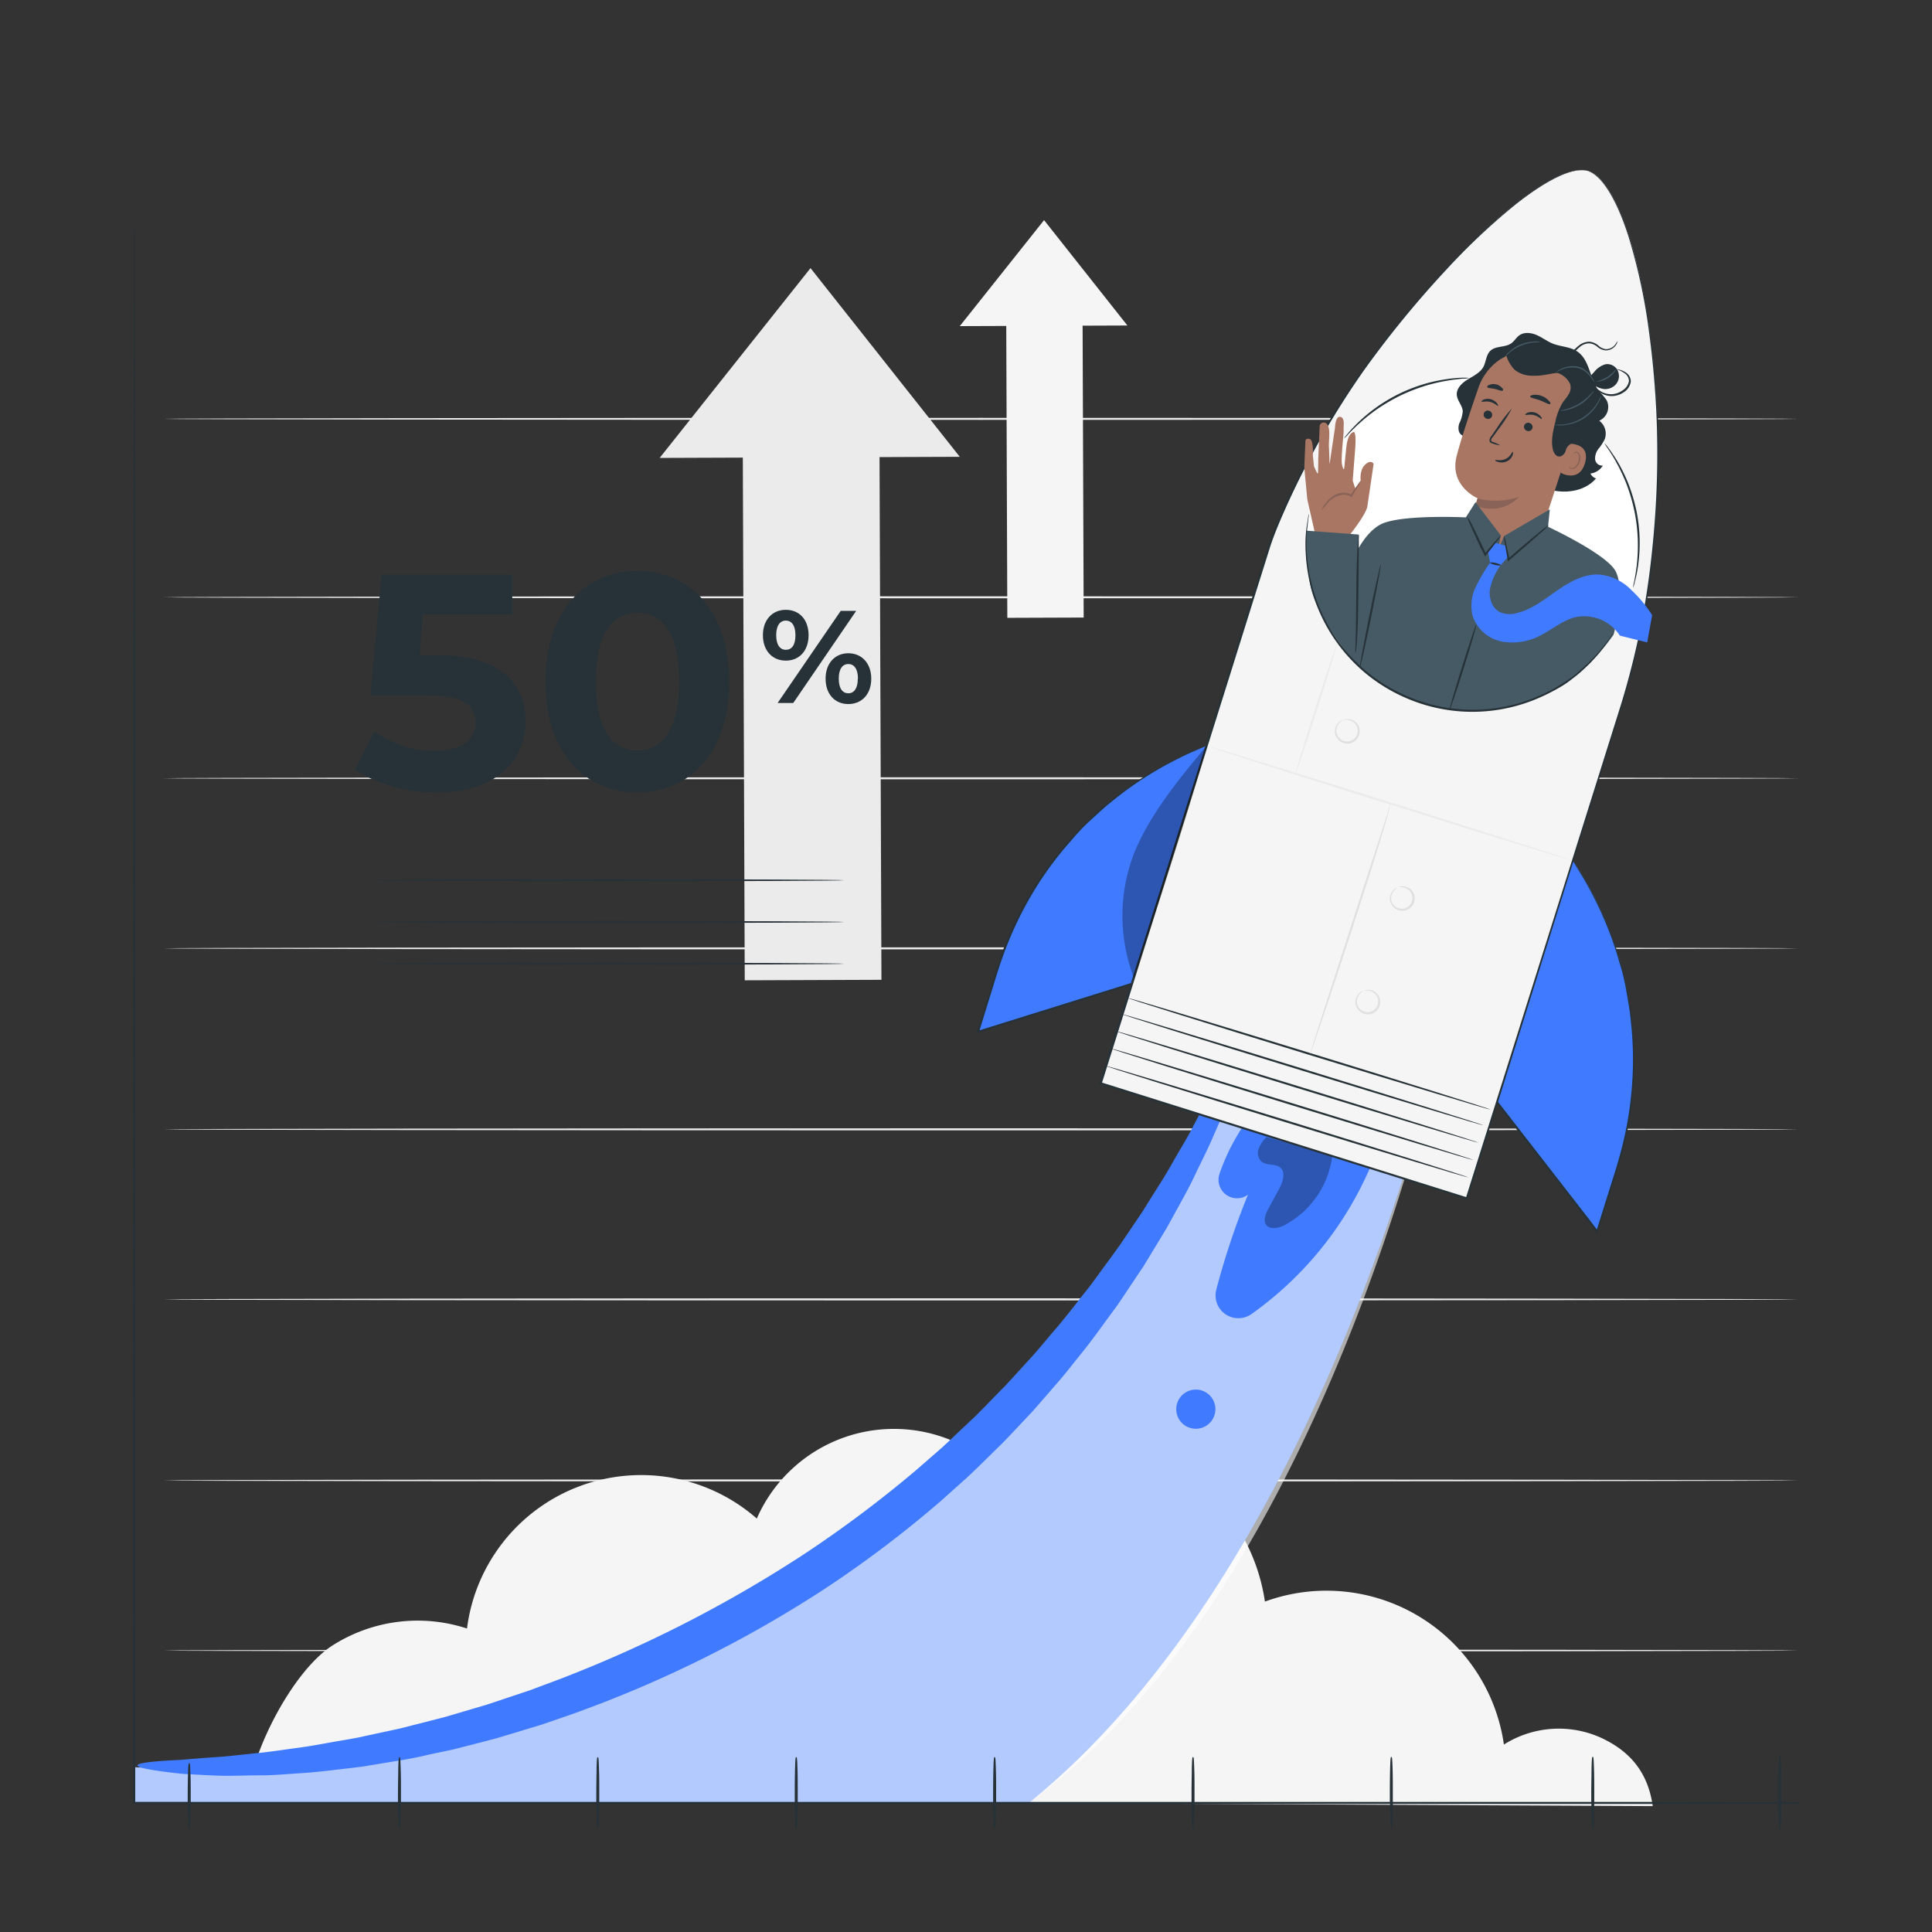
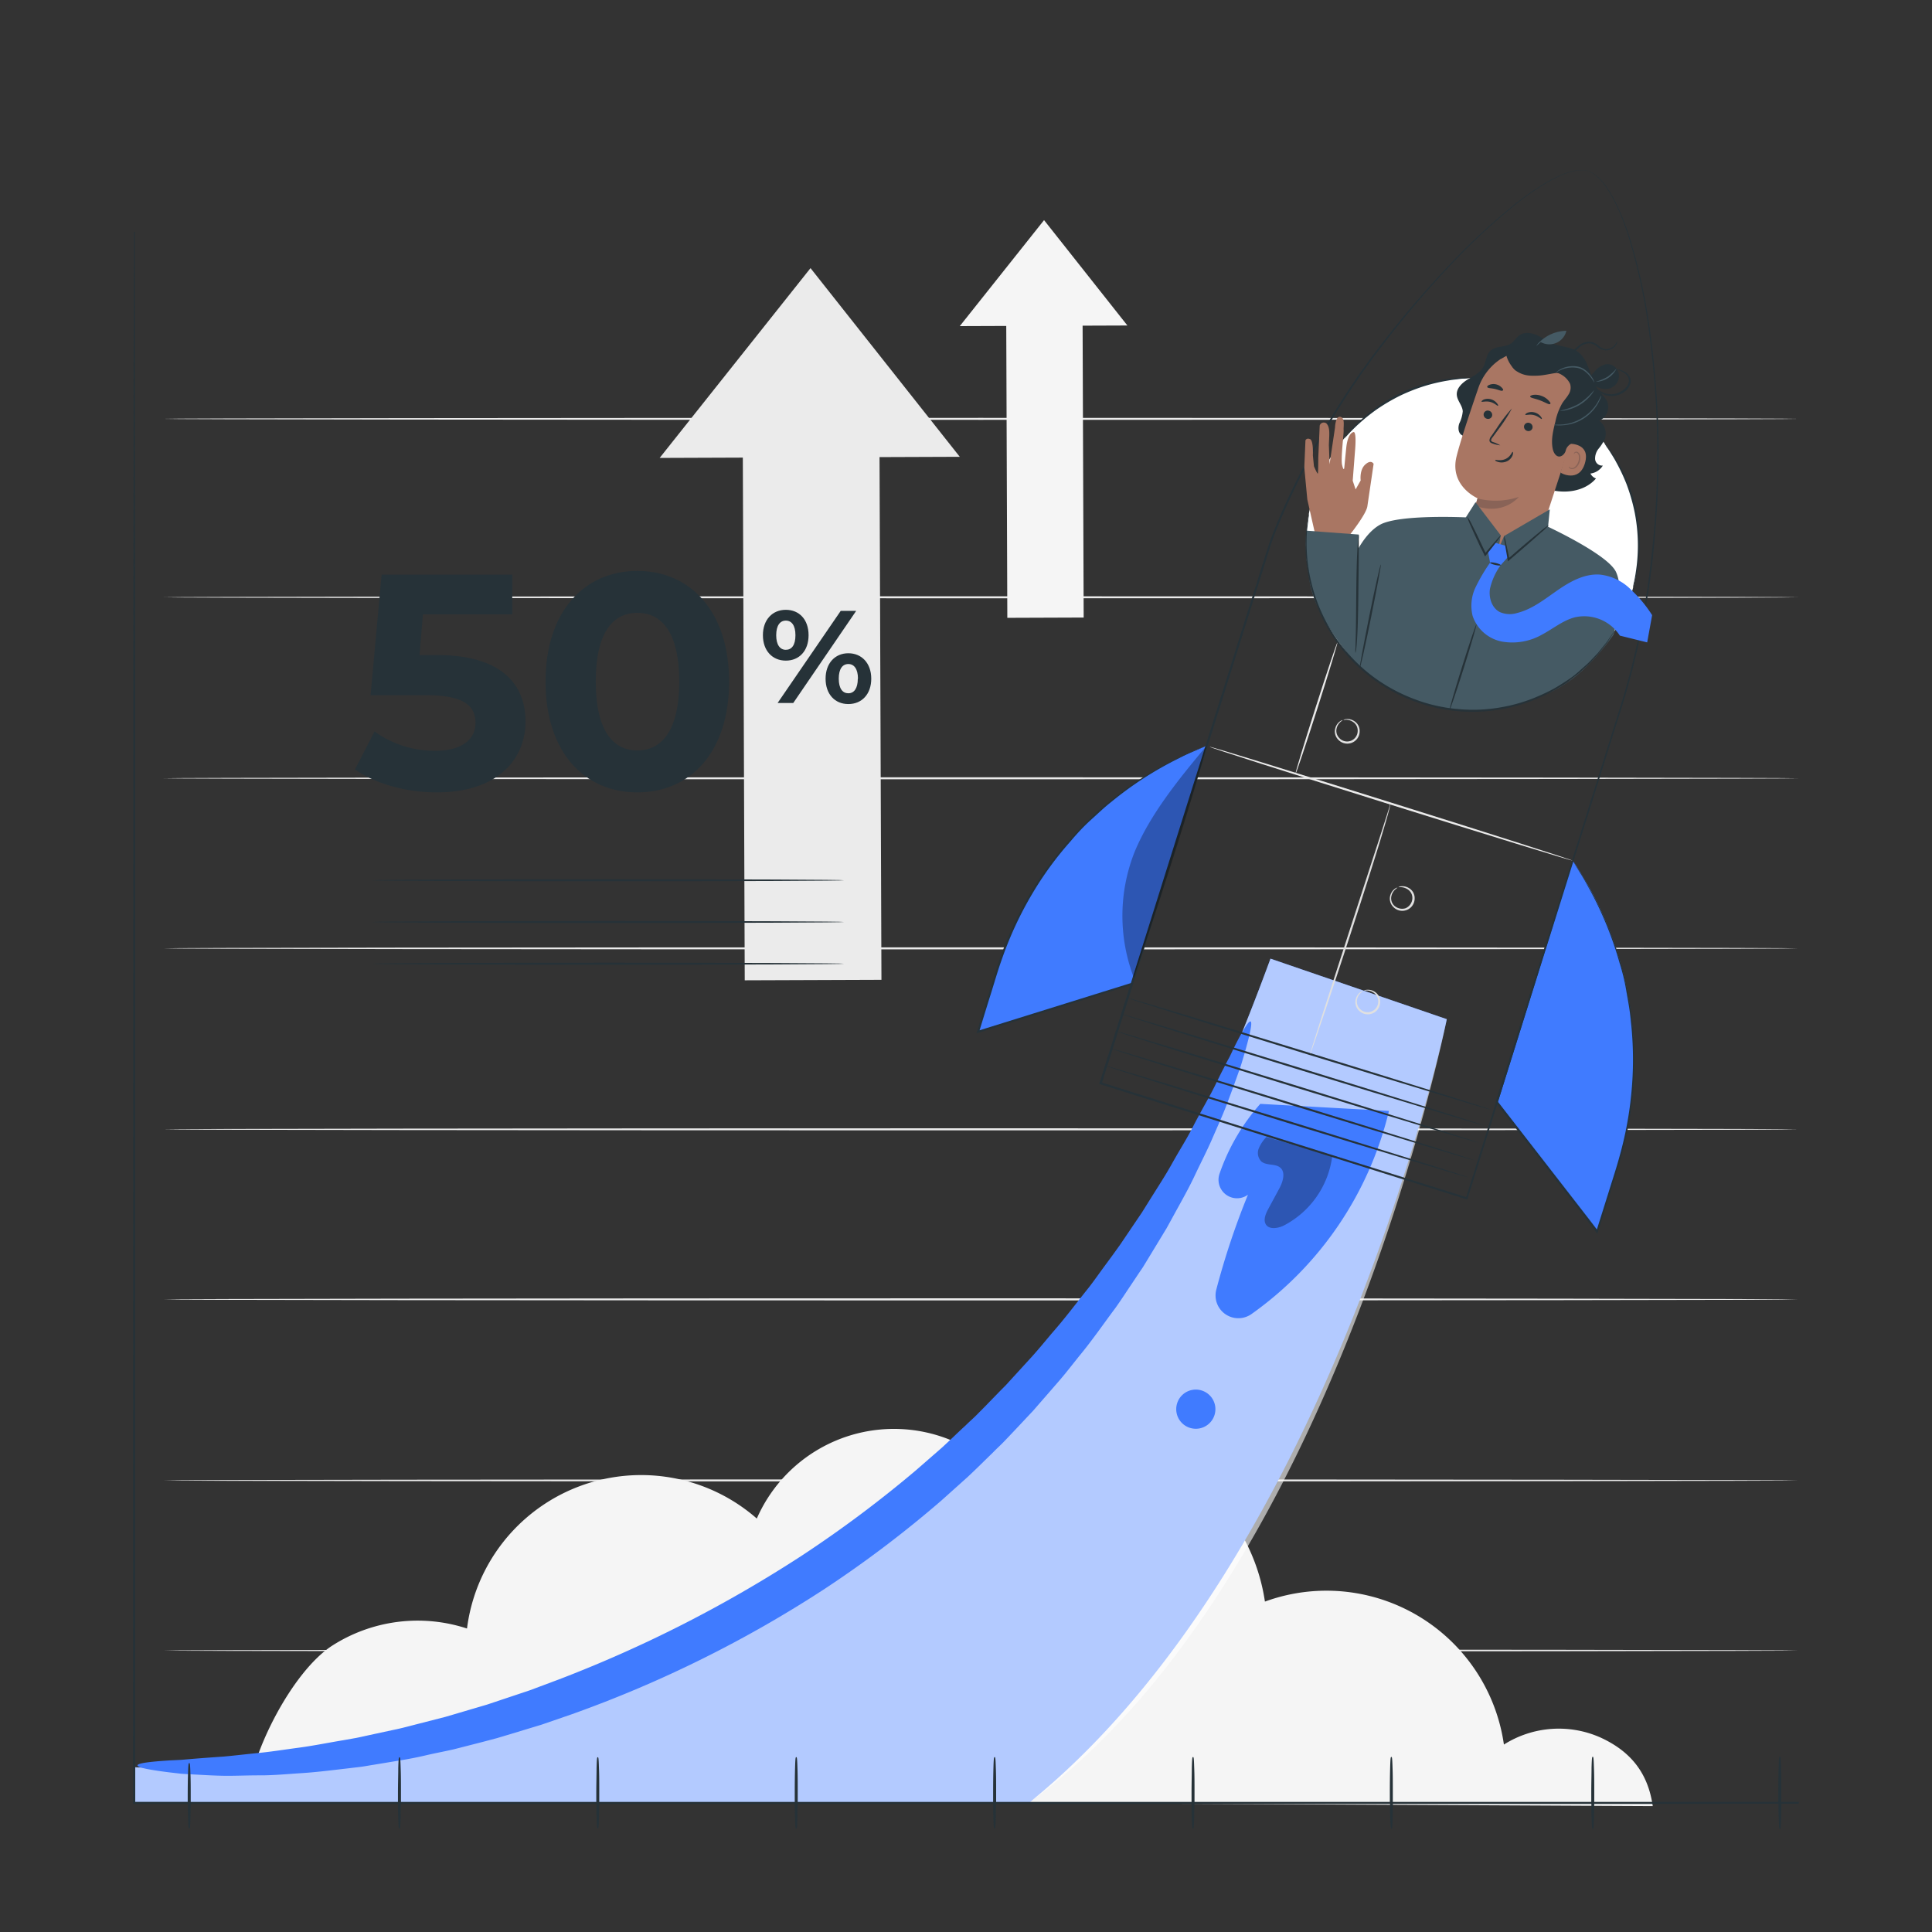
<svg xmlns="http://www.w3.org/2000/svg" viewBox="0 0 500 500">
  <rect x="0" y="0" width="500" height="500" fill="#333333" stroke="none" />
  <g id="freepik--background-complete--inject-14">
    <path d="M465.35,427.15c0,.14-94.71.26-211.51.26s-211.52-.12-211.52-.26,94.69-.26,211.52-.26S465.35,427,465.35,427.15Z" style="fill:#ebebeb" />
    <path d="M465.35,383.13c0,.15-94.71.27-211.51.27s-211.52-.12-211.52-.27,94.69-.26,211.52-.26S465.35,383,465.35,383.13Z" style="fill:#ebebeb" />
    <path d="M465.35,336.29c0,.15-94.71.26-211.51.26s-211.52-.11-211.52-.26S137,336,253.84,336,465.35,336.15,465.35,336.29Z" style="fill:#ebebeb" />
    <path d="M465.35,292.28c0,.14-94.71.26-211.51.26s-211.52-.12-211.52-.26S137,292,253.84,292,465.35,292.13,465.35,292.28Z" style="fill:#ebebeb" />
    <path d="M465.35,245.43c0,.15-94.71.27-211.51.27s-211.52-.12-211.52-.27,94.69-.26,211.52-.26S465.35,245.29,465.35,245.43Z" style="fill:#ebebeb" />
    <path d="M465.35,201.42c0,.14-94.71.26-211.51.26s-211.52-.12-211.52-.26,94.69-.26,211.52-.26S465.35,201.28,465.35,201.42Z" style="fill:#ebebeb" />
    <path d="M465.35,154.58c0,.14-94.71.26-211.51.26s-211.52-.12-211.52-.26,94.69-.26,211.52-.26S465.35,154.43,465.35,154.58Z" style="fill:#ebebeb" />
    <path d="M465.35,108.4c0,.15-94.71.26-211.51.26s-211.52-.11-211.52-.26,94.69-.26,211.52-.26S465.35,108.26,465.35,108.4Z" style="fill:#ebebeb" />
    <path d="M414.12,449.63a26.55,26.55,0,0,0-24.91,1.86,46.39,46.39,0,0,0-61.85-37,49.33,49.33,0,0,0-72-36.36A38.75,38.75,0,0,0,195.86,393a45.43,45.43,0,0,0-75,28.46A41,41,0,0,0,85.81,426C75.62,432.75,65,453.42,64,465.59l363.73,1.83C426.51,458.83,422,453.21,414.12,449.63Z" style="fill:#f5f5f5" />
    <polygon points="170.72 118.51 209.76 69.39 248.39 118.22 170.72 118.51" style="fill:#ebebeb" />
    <rect x="192.48" y="110.56" width="35.38" height="143.07" transform="translate(-0.67 0.78) rotate(-0.21)" style="fill:#ebebeb" />
    <polygon points="248.39 84.4 270.2 56.97 291.77 84.24 248.39 84.4" style="fill:#f5f5f5" />
    <rect x="260.55" y="79.96" width="19.76" height="79.89" transform="translate(-0.44 1) rotate(-0.21)" style="fill:#f5f5f5" />
  </g>
  <g id="freepik--Character--inject-14">
    <path d="M34.66,457.36a313.25,313.25,0,0,0,185.83-51.8c54.42-36.24,85.76-96.09,108.31-157.46l45.63,15.66s-28.93,138.64-108,202.7H34.66Z" style="fill:#407BFF" />
    <g style="opacity:0.6">
      <path d="M34.66,457.36a313.25,313.25,0,0,0,185.83-51.8c54.42-36.24,85.76-96.09,108.31-157.46l45.63,15.66s-28.93,145-108,202.7H34.66Z" style="fill:#fff" />
    </g>
    <path d="M323.64,264.35c.34.12.2,1.45-.38,3.88-.29,1.21-.69,2.7-1.19,4.45l-.84,2.81c-.32,1-.7,2-1.1,3.16-.8,2.22-1.7,4.69-2.72,7.38s-2.33,5.53-3.66,8.61-3,6.3-4.62,9.74-3.64,6.95-5.67,10.67l-1.55,2.82c-.57.93-1.13,1.87-1.71,2.82l-3.53,5.81-.91,1.49-1,1.47-2,3c-1.35,2-2.67,4.06-4.13,6.09-3,4-5.91,8.27-9.31,12.37-1.67,2.07-3.31,4.23-5.1,6.3s-3.61,4.16-5.46,6.28l-1.39,1.6-1.46,1.55L263,369.75l-3,3.16c-1,1.06-2.07,2-3.12,3.09-2.12,2.05-4.22,4.16-6.42,6.21l-6.78,6.08a291.51,291.51,0,0,1-30.23,22.89,310.66,310.66,0,0,1-65.4,32.44l-7.86,2.71-7.75,2.35-3.8,1.14-3.78,1-7.38,1.89c-2.43.56-4.84,1-7.19,1.55s-4.66,1-7,1.37l-6.71,1.11c-1.1.17-2.18.38-3.26.52l-3.19.38c-4.22.49-8.22,1-12,1.24s-7.39.59-10.76.58-6.49.15-9.37.11-5.51-.22-7.87-.34c-1.18-.07-2.29-.11-3.33-.2l-2.93-.34c-1.81-.22-3.33-.44-4.56-.65-2.46-.41-3.74-.81-3.72-1.17s1.34-.66,3.8-.92c1.24-.13,2.76-.25,4.55-.36l2.89-.14,3.29-.28q3.48-.28,7.71-.57c2.81-.25,5.86-.62,9.13-.94s6.75-.88,10.44-1.37S85,451,89,450.34l3.09-.55c1-.19,2.08-.44,3.13-.67l6.48-1.4c2.21-.43,4.42-1.06,6.69-1.63l6.93-1.78,7.09-2.09,3.63-1.07,3.65-1.22,7.45-2.49,7.56-2.83a334.36,334.36,0,0,0,63-32.14A308.3,308.3,0,0,0,237,380.55l6.63-5.78c2.15-1.95,4.21-4,6.3-5.9,1-1,2.09-1.92,3.07-2.93s2-2,2.94-3l2.92-3,1.45-1.46,1.38-1.51,5.44-5.95c1.79-2,3.43-4,5.11-6,3.42-3.87,6.4-7.9,9.44-11.68,1.49-1.91,2.85-3.88,4.24-5.76l2.06-2.8,1-1.39,1-1.4,3.71-5.49,1.8-2.65,1.66-2.66c2.18-3.51,4.36-6.8,6.17-10.06s3.72-6.23,5.22-9.16,3-5.6,4.37-8.08,2.43-4.84,3.5-6.91c.54-1,1-2,1.52-2.93s.88-1.79,1.27-2.6c.8-1.61,1.51-3,2.11-4C322.5,265.31,323.3,264.23,323.64,264.35Z" style="fill:#407BFF" />
    <path d="M326.16,285.68A53.55,53.55,0,0,0,315.6,303.8a4.79,4.79,0,0,0,7.27,5.46l.1-.07a198,198,0,0,0-8.19,24.55,5.9,5.9,0,0,0,9.11,6.33,90.27,90.27,0,0,0,35.57-52.56Z" style="fill:#407BFF" />
    <g style="opacity:0.3">
      <path d="M327.75,294.26a9.06,9.06,0,0,0-2,3,3.12,3.12,0,0,0,.69,3.33c1.37,1.16,3.72.46,5,1.69s.56,3.61-.35,5.29l-2.88,5.33c-.7,1.3-1.39,3-.48,4.16s3.06.84,4.53.1a23.6,23.6,0,0,0,12.53-18Z" />
    </g>
    <path d="M407.05,222.75l.27.39A92.12,92.12,0,0,1,418.62,302l-5.25,16.71-25.95-33.47Z" style="fill:#407BFF" />
    <path d="M407.05,222.75l-.09.31-.28.91c-.25.8-.6,2-1.06,3.46-.94,3-2.3,7.42-4,12.95-3.44,11-8.28,26.63-14,44.92l0-.22,23.66,30.5,2.29,3-.45.09q1.58-5,3.1-9.85c1-3.24,2.07-6.42,2.92-9.57a92.64,92.64,0,0,0,3.24-18.52,89.51,89.51,0,0,0-.38-17c-.24-2.66-.76-5.18-1.17-7.61s-1-4.74-1.68-6.89A91.19,91.19,0,0,0,411,229.47c-1.16-2.24-2.27-3.85-2.94-5l-1.05-1.73s.1.12.31.41l.82,1.26c.7,1.13,1.85,2.73,3,5a89,89,0,0,1,8.27,19.73c.7,2.16,1.15,4.5,1.73,6.91.42,2.44.95,5,1.2,7.64a88.57,88.57,0,0,1,.43,17.06,93,93,0,0,1-3.22,18.63c-.85,3.18-1.93,6.34-2.92,9.58s-2,6.52-3.09,9.85l-.15.48-.31-.4c-.72-.93-1.51-1.94-2.29-3l-23.64-30.52-.07-.1,0-.12,14.3-45.05c1.75-5.48,3.13-9.83,4.09-12.83.47-1.47.84-2.6,1.09-3.39L407,223A1.48,1.48,0,0,1,407.05,222.75Z" style="fill:#263238" />
    <path d="M312.28,193l-.45.17a90.85,90.85,0,0,0-53.61,57.44l-5.17,16.48,39.87-12.46Z" style="fill:#407BFF" />
    <path d="M312.28,193s0,.09-.08.28-.15.5-.26.86c-.24.78-.59,1.91-1,3.36L307,210.17l-13.83,44.51,0,.13-.12,0-36.34,11.38-3.53,1.1-.47.15.15-.48,3-9.71c1-3.19,1.94-6.35,3-9.4a92.22,92.22,0,0,1,7.9-16.9,87.1,87.1,0,0,1,10-13.56c1.71-2,3.56-3.77,5.28-5.51s3.51-3.26,5.29-4.62A87.65,87.65,0,0,1,305.16,196c2.22-1.14,4-1.78,5.25-2.3l1.38-.56.49-.16-1.83.81c-1.19.55-3,1.22-5.2,2.38a90.57,90.57,0,0,0-17.69,11.4c-1.76,1.37-3.44,3-5.25,4.63s-3.54,3.49-5.23,5.5a87.15,87.15,0,0,0-9.89,13.53A92.44,92.44,0,0,0,259.37,248c-1.09,3-2,6.21-3,9.39s-2,6.44-3,9.72l-.32-.33,3.53-1.1,36.35-11.34-.16.16c5.71-18,10.59-33.35,14-44.22,1.73-5.44,3.11-9.76,4.06-12.74.47-1.47.84-2.61,1.09-3.4.12-.38.22-.67.29-.89A1.76,1.76,0,0,1,312.28,193Z" style="fill:#263238" />
-     <path d="M411,44.25c-7.5-2.35-27.38,12.71-50.37,41.08-22.63,27.94-32,55.59-32,55.59L284.84,280.35l36.74,11.54,21.29,6.68,36.74,11.54,39.74-126.52a203.29,203.29,0,0,0,8.09-37.94,243.29,243.29,0,0,0,1.45-38.9c-1.82-36.32-10.34-60.14-17.85-62.5" style="fill:#f5f5f5" />
    <path d="M411,44.25l.33.12.41.16.53.3a11.36,11.36,0,0,1,2.95,2.8c2.21,2.85,4.58,7.68,6.65,14.22a148.7,148.7,0,0,1,5.25,24.49c.67,4.86,1.21,10.08,1.59,15.65s.61,11.47.54,17.68-.4,12.72-1,19.5a211.42,211.42,0,0,1-2.86,21.06,206.69,206.69,0,0,1-5.5,22.18q-3.53,11.26-7.27,23.21c-10,31.82-21.05,67.09-32.81,104.57l-.07.25-.25-.08-47.38-14.88-47.39-14.89-.25-.07.08-.25c11.78-37.48,22.87-72.75,32.88-104.57q3.75-11.94,7.29-23.2,1.77-5.62,3.49-11.08c1.23-3.62,2.7-7.07,4.2-10.43a215.87,215.87,0,0,1,20.22-35.37,261.42,261.42,0,0,1,21.25-25.76A166.49,166.49,0,0,1,392.2,52.73c5.39-4.24,10-6.94,13.47-8.07a11.13,11.13,0,0,1,4-.65l.6.05.43.1.33.09-.34-.06-.42-.09-.6-.05a11.47,11.47,0,0,0-4,.7c-3.4,1.15-8,3.87-13.39,8.13A169.1,169.1,0,0,0,374.11,70,263.14,263.14,0,0,0,353,95.82a215.73,215.73,0,0,0-20.13,35.33c-1.49,3.36-3,6.81-4.17,10.4l-3.48,11.08q-3.53,11.26-7.27,23.21c-10,31.82-21,67.1-32.82,104.59l-.17-.33L332.31,295l47.38,14.89-.33.17,32.87-104.56,7.29-23.19A206.57,206.57,0,0,0,425,160.16c1.39-7.22,2.27-14.25,2.89-21s.94-13.27,1-19.48-.12-12.09-.5-17.65-.9-10.78-1.56-15.63a149.29,149.29,0,0,0-5.16-24.47c-2-6.54-4.37-11.37-6.55-14.22a11.51,11.51,0,0,0-2.9-2.82l-.52-.31-.4-.16Z" style="fill:#263238" />
    <circle cx="381.06" cy="140.89" r="43.07" transform="translate(-21.25 197.52) rotate(-28.3)" style="fill:#fff" />
    <path d="M414.81,120.49a1.82,1.82,0,0,1-2-1.71,4.08,4.08,0,0,1,.94-2.7,12.06,12.06,0,0,0,1.57-2.46,4.17,4.17,0,0,0-1.44-4.74,3.89,3.89,0,0,0,1.94-5.26,15.77,15.77,0,0,0-1.9-2.27,8.81,8.81,0,0,1-.93-1.41,5.42,5.42,0,0,0,2.13.74,3.66,3.66,0,0,0,3.23-1.42,3.3,3.3,0,0,0,.25-3.48,3,3,0,0,0-3.1-1.51,5.76,5.76,0,0,0-2.93,2l-.76.83c-.84-2.36-1.58-4.75-3.59-6.12-1.82-1.24-4.19-1.24-6.24-2-1.49-.59-2.78-1.6-4.25-2.25s-3.31-.86-4.59.1c-.76.56-1.22,1.45-2,2-1.57,1.15-4,.61-5.42,1.94-1.15,1.09-1.11,2.93-1.89,4.3s-2.54,2.25-4,3.14-2.94,2.29-2.81,4c.11,1.5,1.45,2.72,1.54,4.23a8.79,8.79,0,0,1-.9,3.15c-.35,1-.32,2.43.63,3l10.7,6.74c3.5,2.9,7.12,5.86,11.46,7.22s9.63.73,12.59-2.72a2.62,2.62,0,0,1-1.44-1.28A4.38,4.38,0,0,0,414.81,120.49Z" style="fill:#263238" />
    <path d="M404.1,121.14a56.81,56.81,0,0,0,5.18-8.28,19.81,19.81,0,0,0,2.15-9.44c0-.49-.49-3.9-1-4-.34-.07-.35,3-.61,3.2a16.8,16.8,0,0,0-4.73,8.77,43.75,43.75,0,0,0-1,9.75" style="fill:#263238" />
    <path d="M385.37,144.68c8.67,3,13.94-8.32,13.94-8.32l8.82-27c2.7-7.72.46-15.73-7.33-18.22l-.73-.19a14.62,14.62,0,0,0-17.46,9.41c-2.31,6.71-4.77,14.14-5.67,17.83-1.85,7.63,5.45,10.76,5.45,10.76s-.5,1.74-1.17,3.95c-1.5,5-.31,10.78,1.67,11.22Z" style="fill:#a97663" />
    <path d="M382.39,129a19,19,0,0,0,10.65-.39s-3.83,4.91-11.24,2.28Z" style="fill:#896357" />
    <path d="M384,107a1.11,1.11,0,0,0,.77,1.36,1.07,1.07,0,0,0,1.37-.69,1.11,1.11,0,0,0-.77-1.36A1.07,1.07,0,0,0,384,107Z" style="fill:#263238" />
    <path d="M383.42,103.94c.1.18,1.08-.22,2.25.08s1.87,1.11,2,1,0-.34-.3-.71a3.1,3.1,0,0,0-1.59-1,3,3,0,0,0-1.83.11C383.56,103.64,383.37,103.86,383.42,103.94Z" style="fill:#263238" />
    <path d="M394.45,110.15a1.12,1.12,0,0,0,.77,1.36,1.07,1.07,0,0,0,1.37-.69,1.11,1.11,0,0,0-.76-1.36A1.08,1.08,0,0,0,394.45,110.15Z" style="fill:#263238" />
    <path d="M394.75,107.35c.1.17,1.08-.22,2.24.08s1.88,1.1,2,1,0-.33-.3-.7a3,3,0,0,0-1.58-1,2.85,2.85,0,0,0-1.83.11C394.89,107,394.7,107.27,394.75,107.35Z" style="fill:#263238" />
    <path d="M388.26,115.25a8.72,8.72,0,0,0-1.81-.83c-.29-.1-.56-.24-.56-.45a1.6,1.6,0,0,1,.43-.84l1.46-2a40.21,40.21,0,0,0,3.51-5.44,40.73,40.73,0,0,0-3.94,5.14l-1.43,2.07a1.78,1.78,0,0,0-.45,1.13.76.76,0,0,0,.38.57,2.6,2.6,0,0,0,.48.2A7.83,7.83,0,0,0,388.26,115.25Z" style="fill:#263238" />
    <path d="M391.49,116.94c-.19-.06-.51,1.21-1.83,1.83s-2.63.14-2.69.31.24.33.81.49a3.27,3.27,0,0,0,2.22-.19,2.84,2.84,0,0,0,1.46-1.56C391.64,117.31,391.58,117,391.49,116.94Z" style="fill:#263238" />
    <path d="M396,102.62c0,.35,1.24.5,2.57,1s2.34,1.18,2.59.94,0-.46-.37-.89a4.5,4.5,0,0,0-1.79-1.19,4.55,4.55,0,0,0-2.14-.29C396.33,102.27,396,102.46,396,102.62Z" style="fill:#263238" />
    <path d="M384.9,100.18c.14.32,1,.25,2,.49s1.74.63,2,.4.05-.41-.24-.75a2.85,2.85,0,0,0-1.5-.85,2.77,2.77,0,0,0-1.71.13C385,99.78,384.84,100,384.9,100.18Z" style="fill:#263238" />
    <path d="M406.07,114.84c.14,0,5.62-.21,4.12,5s-6.36,2.59-6.33,2.44S406.07,114.84,406.07,114.84Z" style="fill:#a97663" />
    <path d="M406,120.73s.07.09.2.2a1,1,0,0,0,.67.21c.6,0,1.31-.77,1.61-1.69a3.07,3.07,0,0,0,.12-1.36,1.08,1.08,0,0,0-.47-.89.5.5,0,0,0-.61.09c-.11.13-.1.24-.13.24s-.09-.12,0-.32a.65.65,0,0,1,.3-.26.72.72,0,0,1,.54,0,1.29,1.29,0,0,1,.7,1.07,3.23,3.23,0,0,1-.1,1.53c-.34,1-1.15,1.85-2,1.85a1,1,0,0,1-.78-.38C406,120.86,406,120.73,406,120.73Z" style="fill:#896357" />
    <path d="M388.49,92.85c-.69-.71,2.61-2.66,4.94-3,3.51-.47,8.49.08,11.1,1.74,3.13,2,5.47,4.57,6.26,8.21a21.18,21.18,0,0,1-.83,11,6.47,6.47,0,0,1-1.67,2.92c-1.06.92-2.65,1.22-3.06,2.81a2.27,2.27,0,0,1-1,1.41c-1.25.72-2.11-.57-2.36-1.67-.53-2.35.07-4.79.66-7.13a15.87,15.87,0,0,1,1.79-4.8c.51-.78,1.16-1.47,1.63-2.27a3.24,3.24,0,0,0,.4-2.68,3,3,0,0,0-.29-.55,5.6,5.6,0,0,0-5-2.61c-3.2.16-8.6.2-9.6-1.17a8.11,8.11,0,0,1-1.6-3Z" style="fill:#263238" />
    <path d="M404.47,90.84a11.81,11.81,0,0,0-8.83-2.13,6.14,6.14,0,0,0-4.13,2.49,3.52,3.52,0,0,0,.49,4.5l.08.09c2,1.4,3.49,1.53,5.9,1.43,2-.09,4-.73,6-.8a10.92,10.92,0,0,1,6.17,1.65A17.8,17.8,0,0,0,404.47,90.84Z" style="fill:#263238" />
    <path d="M412.62,99c-.06,0-.32-.6-1-1.44a8.33,8.33,0,0,0-1.29-1.32,4.94,4.94,0,0,0-2-1,7.37,7.37,0,0,0-4,.35c-1,.38-1.52.79-1.56.74s.11-.14.35-.32a5.41,5.41,0,0,1,1.11-.65,7,7,0,0,1,4.21-.47,5,5,0,0,1,2.11,1.1,6.81,6.81,0,0,1,1.28,1.42A4.22,4.22,0,0,1,412.62,99Z" style="fill:#455a64" />
    <path d="M412.56,100.94a4.8,4.8,0,0,1-.85,1.34,11.18,11.18,0,0,1-2.9,2.51,11.33,11.33,0,0,1-3.58,1.38,4.36,4.36,0,0,1-1.58.11,16.51,16.51,0,0,0,5-1.8A16.81,16.81,0,0,0,412.56,100.94Z" style="fill:#455a64" />
    <path d="M414.38,102.42a1.92,1.92,0,0,1-.16.59,10.63,10.63,0,0,1-.72,1.51,11.43,11.43,0,0,1-3.83,3.91,11.17,11.17,0,0,1-5.22,1.63,9.35,9.35,0,0,1-1.67,0,2.06,2.06,0,0,1-.6-.12c0-.07.87,0,2.25-.09a11.83,11.83,0,0,0,8.85-5.43C414,103.22,414.32,102.4,414.38,102.42Z" style="fill:#455a64" />
-     <path d="M398.75,88.53a13.85,13.85,0,0,1-1.52.09,11.65,11.65,0,0,0-6.62,2.68c-.71.59-1.1,1-1.14,1a4.28,4.28,0,0,1,1-1.18,10.15,10.15,0,0,1,6.77-2.74A4.53,4.53,0,0,1,398.75,88.53Z" style="fill:#455a64" />
+     <path d="M398.75,88.53c-.71.59-1.1,1-1.14,1a4.28,4.28,0,0,1,1-1.18,10.15,10.15,0,0,1,6.77-2.74A4.53,4.53,0,0,1,398.75,88.53Z" style="fill:#455a64" />
    <path d="M418.35,95.4A6.12,6.12,0,0,1,413,98.8a15.58,15.58,0,0,0,3-1.26A15.53,15.53,0,0,0,418.35,95.4Z" style="fill:#455a64" />
    <path d="M418.21,148c-2.15-4.57-18-11.87-18-11.87a19.23,19.23,0,0,1-6.05,6.4c-4,2.49-8.73,1.6-12.3-1.09-3.37-2.55-2.21-7.53-2.21-7.53s-17.43-.88-22.45,1.86-7.82,10.77-7.82,10.77l-6.27,14.22,6.59,9.64,2.89,2.8s7.63,7.77,21.71,10.2c13.14,2.27,24.54-3.32,24.54-3.32,7-2.35,13.11-8,18.73-15.78C417.59,164.33,420.71,153.36,418.21,148Z" style="fill:#455a64" />
    <path d="M349.45,138.25s4.1-5.14,4.42-7.2l1.62-11s-.6-1.24-2.16.17-1.19,4.12-1.19,4.12l-1.31,2.32-.75-2.25.58-7.5s.54-5.39-.41-5.09-1.6,1.73-1.84,4.06-.52,5.27-.52,5.27-.15.91-.55-.8.47-8.14.39-9.06.43-3.17-.86-3.41-1.37,2.78-1.37,2.78l-1.41,9.48s-.13-4-.17-4.7.18-2.8.07-4-.59-2-1.17-2.06a1.08,1.08,0,0,0-1.28.76l-.37,8.35s0,3.86-.12,4.06-1-1.88-1-1.88l-.28-2.82s.2-3.83-.74-4.21-1.18.34-1.18.34l-.3,7,.78,8.27,1.88,8.32,3.06.6Z" style="fill:#a97663" />
-     <path d="M342,132a14.19,14.19,0,0,0,1.36-1.54,6.46,6.46,0,0,1,4-2.39,3.42,3.42,0,0,1,2.22.46l.22.14.14-.25c.6-1.1,1.28-2.07,1.66-2.77s.6-1.14.54-1.16a5.46,5.46,0,0,0-.79,1,32.56,32.56,0,0,0-1.86,2.74l.36-.11a3.84,3.84,0,0,0-2.54-.57,5.28,5.28,0,0,0-2.63,1.06,8.72,8.72,0,0,0-1.61,1.61A5.87,5.87,0,0,0,342,132Z" style="fill:#896357" />
    <path d="M379.34,133.92l2.52-3.95,6.55,8.6-.72,3.87,1.56-3.72,11.84-6.9-.5,4.94-5.36,6.94-7.08,2.94-5.22-1.95s-4.07-1.48-4-1.81S379.34,133.92,379.34,133.92Z" style="fill:#455a64" />
    <polygon points="385.08 142.64 385.68 145.93 388.1 146.56 390.29 144.13 389.74 141.26 386.87 140.46 385.08 142.64" style="fill:#407BFF" />
    <path d="M388.41,138.57a7.24,7.24,0,0,1-1,1.51c-.69.91-1.68,2.18-2.84,3.62l-.25.31-.17-.36c-.3-.64-.62-1.32-1-2-1-2.16-1.91-4.13-2.53-5.57a13.11,13.11,0,0,1-.91-2.37A11.68,11.68,0,0,1,381,135.9c.71,1.4,1.66,3.35,2.67,5.51l.95,2-.43-.05c1.19-1.42,2.23-2.65,3-3.5A7.45,7.45,0,0,1,388.41,138.57Z" style="fill:#263238" />
    <path d="M400.86,135.88a15.71,15.71,0,0,1-2.1,2c-1.34,1.21-3.22,2.86-5.31,4.65L390.57,145l-.32.27-.07-.41c-.32-1.8-.58-3.33-.75-4.42a8.05,8.05,0,0,1-.18-1.73,6.77,6.77,0,0,1,.47,1.68c.25,1.07.57,2.59.93,4.38l-.39-.14,2.85-2.47c2.09-1.79,4-3.39,5.41-4.53A16.88,16.88,0,0,1,400.86,135.88Z" style="fill:#263238" />
    <path d="M426.29,166.25l1.28-7.05a33.06,33.06,0,0,0-5.37-6.49,13.39,13.39,0,0,0-8.07-4c-4-.32-7.77,1.78-11.07,4.07s-6.54,4.9-10.43,5.86a6.44,6.44,0,0,1-4.48-.24c-2.07-1.06-2.9-3.71-2.55-6a16.86,16.86,0,0,1,2.89-6.3l-2.62-.81a44.2,44.2,0,0,0-4.18,7.1,11.1,11.1,0,0,0-.58,7,10,10,0,0,0,7.71,6.67,15.58,15.58,0,0,0,10.34-1.87c2.85-1.52,5.43-3.71,8.58-4.47a11,11,0,0,1,11.48,4.78Z" style="fill:#407BFF" />
    <path d="M351.88,173c-.14,0,1-6.08,2.48-13.52s2.86-13.45,3-13.42-1,6.08-2.49,13.52S352,173.07,351.88,173Z" style="fill:#263238" />
    <path d="M338.13,137.34l13.49,1L351,169.45l-.17,2.14s-11.11-12.17-12-22c-.19-2.09-.64-3.75-.75-5.22C337.73,138.89,338.13,137.34,338.13,137.34Z" style="fill:#455a64" />
    <path d="M350.79,169a4.75,4.75,0,0,1,0-1.21c0-.88.05-2,.08-3.28.07-2.77.09-6.61.13-10.84s.11-8.08.26-10.86c.07-1.38.14-2.51.22-3.28a4.87,4.87,0,0,1,.17-1.2,6.33,6.33,0,0,1,0,1.21c0,.88,0,2,0,3.29,0,2.89-.07,6.66-.11,10.84s-.12,8.08-.28,10.85c-.08,1.39-.16,2.51-.25,3.29A6.07,6.07,0,0,1,350.79,169Z" style="fill:#263238" />
    <path d="M338.72,133a1,1,0,0,1,0,.31c0,.23-.06.53-.1.9-.08.79-.26,2-.39,3.46a43.93,43.93,0,0,0,3.87,21,43,43,0,0,0,13.21,16.41,43.64,43.64,0,0,0,10.48,5.75,41.32,41.32,0,0,0,11.64,2.68,40.87,40.87,0,0,0,11.12-.48,41.47,41.47,0,0,0,9.66-2.91,44.92,44.92,0,0,0,4.11-2c1.27-.73,2.46-1.51,3.58-2.25s2.13-1.55,3-2.36,1.79-1.54,2.53-2.31l2.07-2.17,1.58-1.95.67-.83.54-.77.83-1.21.53-.74a1.65,1.65,0,0,1,.19-.25s0,.1-.15.28l-.48.76-.8,1.25-.51.79c-.21.26-.43.55-.66.85l-1.56,2-2,2.2c-.74.79-1.64,1.52-2.53,2.36s-2,1.56-3,2.41-2.31,1.55-3.59,2.3a41,41,0,0,1-4.14,2.07,43,43,0,0,1-32.78.81A44.07,44.07,0,0,1,355,175.5a43.08,43.08,0,0,1-13.3-16.64A43.5,43.5,0,0,1,338,137.64c.16-1.5.38-2.66.49-3.45l.14-.9A1.48,1.48,0,0,1,338.72,133Z" style="fill:#263238" />
    <path d="M422.63,152.15a8.34,8.34,0,0,1,.26-1.53c.22-1,.46-2.41.68-4.17a44.56,44.56,0,0,0-.52-13.85,47.72,47.72,0,0,0-2.12-7.35,48.39,48.39,0,0,0-2.67-5.66c-.41-.79-.85-1.47-1.22-2.07s-.7-1.12-1-1.53a10.46,10.46,0,0,1-.83-1.32,8.71,8.71,0,0,1,1,1.2,17.11,17.11,0,0,1,1.06,1.49c.4.59.86,1.26,1.3,2a42.7,42.7,0,0,1,2.79,5.66,45.19,45.19,0,0,1,2.2,7.43,42,42,0,0,1,.37,14,34.3,34.3,0,0,1-.85,4.16A9,9,0,0,1,422.63,152.15Z" style="fill:#263238" />
    <path d="M380.23,97.82a7,7,0,0,1-1.45.17c-.47,0-1,.08-1.7.17s-1.42.15-2.24.31a46,46,0,0,0-5.73,1.3,47.82,47.82,0,0,0-6.7,2.6,49.07,49.07,0,0,0-6.19,3.64,46.26,46.26,0,0,0-4.57,3.69c-.64.55-1.16,1.1-1.64,1.56s-.87.89-1.18,1.23a7.91,7.91,0,0,1-1,1,7.74,7.74,0,0,1,.89-1.17c.29-.37.66-.81,1.12-1.3s1-1.06,1.59-1.63a43.1,43.1,0,0,1,4.55-3.81,42,42,0,0,1,13-6.31,41.33,41.33,0,0,1,5.81-1.2c.84-.14,1.6-.17,2.27-.24s1.24-.08,1.72-.08A9.22,9.22,0,0,1,380.23,97.82Z" style="fill:#263238" />
    <path d="M375.11,183.85c-.14,0,1.32-5.07,3.25-11.23s3.61-11.12,3.75-11.08-1.32,5.07-3.25,11.23S375.24,183.89,375.11,183.85Z" style="fill:#263238" />
    <path d="M418.56,88.24s0,.1,0,.29a2.33,2.33,0,0,1-.36.78,3.13,3.13,0,0,1-2.77,1.36,3.87,3.87,0,0,1-2-.89,3.69,3.69,0,0,0-2.07-.92,3.77,3.77,0,0,0-2.34.8,13.46,13.46,0,0,0-2,2,17.88,17.88,0,0,1-4.31,3.64,10.65,10.65,0,0,1-4.39,1.42,8.06,8.06,0,0,1-3.09-.33,3.15,3.15,0,0,1-1-.48,10.17,10.17,0,0,0,4.08.44,10.51,10.51,0,0,0,4.19-1.47,18.15,18.15,0,0,0,4.16-3.57,13.56,13.56,0,0,1,2.1-2,4.25,4.25,0,0,1,2.67-.87,4.1,4.1,0,0,1,2.29,1.05,3.59,3.59,0,0,0,1.79.87A3,3,0,0,0,418,89.19,5.41,5.41,0,0,0,418.56,88.24Z" style="fill:#263238" />
    <path d="M418.46,95.55s.24,0,.64.11a5.82,5.82,0,0,1,1.64.73,2.8,2.8,0,0,1,1.31,2.35,3.91,3.91,0,0,1-1.8,2.76,5.63,5.63,0,0,1-3.12,1,5.42,5.42,0,0,1-2.6-.66,5,5,0,0,1-1.39-1.12c-.27-.33-.37-.54-.35-.56a10,10,0,0,0,1.91,1.35,5.38,5.38,0,0,0,2.42.51,5.32,5.32,0,0,0,2.82-1,3.59,3.59,0,0,0,1.63-2.37,2.44,2.44,0,0,0-1.05-2,7.73,7.73,0,0,0-1.49-.84C418.66,95.69,418.45,95.58,418.46,95.55Z" style="fill:#263238" />
    <line x1="291.77" y1="258.25" x2="385.76" y2="287.17" style="fill:#f5f5f5" />
    <path d="M385.76,287.17c0,.14-21.12-6.23-47.07-14.21s-47-14.57-46.92-14.71,21.12,6.23,47.08,14.21S385.8,287,385.76,287.17Z" style="fill:#263238" />
    <line x1="290.03" y1="262.35" x2="384.02" y2="291.26" style="fill:#f5f5f5" />
    <path d="M384,291.26c0,.14-21.12-6.22-47.07-14.2S290,262.49,290,262.35s21.11,6.22,47.07,14.21S384.06,291.13,384,291.26Z" style="fill:#263238" />
    <line x1="288.7" y1="266.83" x2="382.69" y2="295.75" style="fill:#f5f5f5" />
    <path d="M382.69,295.75c0,.13-21.12-6.23-47.07-14.21s-47-14.57-46.92-14.71,21.11,6.22,47.07,14.21S382.73,295.61,382.69,295.75Z" style="fill:#263238" />
    <line x1="287.37" y1="271.31" x2="381.36" y2="300.23" style="fill:#f5f5f5" />
    <path d="M381.36,300.23c0,.14-21.12-6.23-47.07-14.21s-47-14.57-46.92-14.71,21.12,6.23,47.08,14.21S381.4,300.09,381.36,300.23Z" style="fill:#263238" />
-     <line x1="286.05" y1="275.8" x2="380.04" y2="304.71" style="fill:#f5f5f5" />
    <path d="M380,304.71c-.05.14-21.12-6.22-47.07-14.21s-47-14.57-46.92-14.7S307.16,282,333.12,290,380.08,304.57,380,304.71Z" style="fill:#263238" />
    <path d="M359.81,208a2.73,2.73,0,0,1-.1.68c-.06.46-.26,1.09-.48,1.93-.45,1.66-1.15,4-2.05,7-1.8,5.89-4.38,14-7.27,22.9s-5.58,17-7.54,22.82c-1,2.87-1.77,5.21-2.35,6.89-.27.77-.5,1.39-.67,1.87a3.28,3.28,0,0,1-.26.64,3.31,3.31,0,0,1,.16-.68l.58-1.89c.53-1.7,1.28-4.06,2.19-6.94l7.39-22.87c2.89-8.89,5.5-17,7.41-22.85.93-2.88,1.68-5.24,2.22-6.93.24-.82.47-1.46.57-1.89A6.27,6.27,0,0,1,359.81,208Z" style="fill:#e0e0e0" />
    <path d="M388.41,146.28c0,.14-.68.11-1.45-.07s-1.37-.44-1.34-.58.68-.11,1.46.07S388.44,146.14,388.41,146.28Z" style="fill:#263238" />
    <path d="M407.05,222.75c-.05.13-21.12-6.35-47.07-14.48s-47-14.83-46.92-15,21.11,6.34,47.07,14.47S407.09,222.61,407.05,222.75Z" style="fill:#ebebeb" />
    <path d="M353,256.39a1.35,1.35,0,0,1,.71-.23,3.16,3.16,0,0,1,2,.47,3,3,0,0,1,1.48,2.63,3.2,3.2,0,0,1-5.64,2.12,3,3,0,0,1-.62-3,3.08,3.08,0,0,1,1.19-1.65,1.28,1.28,0,0,1,.69-.3s-.23.15-.56.46a3.14,3.14,0,0,0-1,1.59,2.65,2.65,0,0,0,.62,2.53,2.74,2.74,0,0,0,4.81-1.8,2.64,2.64,0,0,0-1.2-2.31,3.18,3.18,0,0,0-1.77-.57C353.23,256.36,353,256.44,353,256.39Z" style="fill:#e0e0e0" />
    <path d="M361.93,229.6a1.3,1.3,0,0,1,.71-.23,3.19,3.19,0,0,1,2,.47,3,3,0,0,1,1.47,2.63,3.2,3.2,0,0,1-5.64,2.12,3,3,0,0,1-.62-3A3.16,3.16,0,0,1,361,230a1.31,1.31,0,0,1,.69-.29s-.22.15-.56.45a3.22,3.22,0,0,0-1,1.6,2.62,2.62,0,0,0,.61,2.53,3,3,0,0,0,3,.77,2.92,2.92,0,0,0,1.78-2.58,2.61,2.61,0,0,0-1.19-2.3,3.32,3.32,0,0,0-1.78-.58C362.2,229.57,361.94,229.65,361.93,229.6Z" style="fill:#e0e0e0" />
    <path d="M347.69,186.33a1.35,1.35,0,0,1,.71-.23,3.16,3.16,0,0,1,2,.47,3,3,0,0,1,1.48,2.63,3.2,3.2,0,0,1-5.64,2.12,3,3,0,0,1-.62-3,3.08,3.08,0,0,1,1.19-1.65,1.28,1.28,0,0,1,.69-.3s-.22.15-.56.45a3.23,3.23,0,0,0-1,1.6,2.65,2.65,0,0,0,.62,2.53,2.74,2.74,0,0,0,4.81-1.8,2.64,2.64,0,0,0-1.2-2.31,3.18,3.18,0,0,0-1.77-.57C348,186.3,347.7,186.38,347.69,186.33Z" style="fill:#e0e0e0" />
    <path d="M346.13,166.26c.13,0-2.19,7.69-5.18,17.08s-5.54,17-5.68,16.93,2.18-7.69,5.18-17.09S346,166.22,346.13,166.26Z" style="fill:#ebebeb" />
    <g style="opacity:0.3">
      <path d="M293.43,253s13.63-40.17,18.85-60c-6.89,8.24-14.66,17.7-18.71,27.64A44.82,44.82,0,0,0,293.43,253Z" />
    </g>
    <path d="M308.35,359.75a5.07,5.07,0,1,0,.37-.07" style="fill:#407BFF" />
  </g>
  <g id="freepik--Graphics--inject-14">
    <path d="M465.35,466.34l-2.16,0H461c0-.79,0-1.6,0-2.44,0-2.45,0-4.77-.07-6.5-.08-2.82-.16-2.82-.31-2.82s-.23,0-.31,2.82c-.05,1.74-.08,4.05-.08,6.5,0,.84,0,1.65,0,2.44l-3.42,0-24.39,0H412.59c0-.77,0-1.55,0-2.36,0-2.46,0-4.77-.08-6.5-.08-2.82-.16-2.82-.31-2.82s-.23,0-.31,2.82c0,1.73-.07,4.05-.07,6.5,0,.81,0,1.59,0,2.35l-51.36,0c0-.75,0-1.51,0-2.31,0-2.45,0-4.76-.07-6.5-.08-2.82-.16-2.82-.31-2.82s-.23,0-.31,2.82c-.05,1.74-.08,4.05-.08,6.5,0,.79,0,1.56,0,2.31l-17,0H309.14c0-.74,0-1.49,0-2.28,0-2.45,0-4.76-.08-6.5-.08-2.82-.15-2.82-.31-2.82s-.23,0-.31,2.82c0,1.74-.07,4.05-.07,6.5,0,.79,0,1.54,0,2.28H257.8c0-.74,0-1.49,0-2.27,0-2.45,0-4.76-.08-6.5-.08-2.82-.16-2.82-.31-2.82s-.23,0-.31,2.82c-.05,1.74-.08,4.05-.08,6.5,0,.78,0,1.53,0,2.27H206.45c0-.74,0-1.48,0-2.26,0-2.46,0-4.77-.07-6.5-.08-2.82-.16-2.82-.31-2.82s-.23,0-.31,2.82c-.05,1.74-.08,4.05-.08,6.5,0,.78,0,1.52,0,2.26l-50.59,0c0-.72,0-1.47,0-2.24,0-2.45,0-4.76-.08-6.5-.08-2.82-.15-2.82-.31-2.82s-.23,0-.31,2.82c0,1.74-.07,4.05-.07,6.5,0,.77,0,1.52,0,2.24H103.77c0-.72,0-1.46,0-2.23,0-2.45,0-4.76-.08-6.5-.08-2.82-.16-2.82-.31-2.82s-.23,0-.31,2.82c0,1.74-.08,4.05-.08,6.5,0,.77,0,1.51,0,2.23H49.36c0-.48,0-1,0-1.45,0-2.25,0-4.37-.08-6-.08-2.59-.16-2.59-.31-2.59s-.23,0-.31,2.59c-.05,1.59-.08,3.71-.08,6,0,.49,0,1,0,1.44H35L35,178.63l-.09-86.78,0-23.56,0-6.12c0-1.38,0-2.08,0-2.08a.12.12,0,0,0-.12-.12.13.13,0,0,0-.13.12s0,.7,0,2.09l-.08,29.67-.08,86.78-.08,287.83v.26a.13.13,0,0,0,.13.13H48.61c0,1.4,0,2.7.06,3.75.08,2.59.16,2.59.31,2.59s.23,0,.31-2.59c0-1,.05-2.35.07-3.75H103c0,1.31,0,2.53.06,3.54.08,2.81.16,2.81.31,2.81s.23,0,.31-2.81c0-1,0-2.23.06-3.54h50.6c0,1.31,0,2.54.06,3.55.08,2.81.16,2.81.31,2.81s.23,0,.31-2.81c0-1,.05-2.23.06-3.55l50.61,0c0,1.33,0,2.55.06,3.57.08,2.81.15,2.81.31,2.81s.23,0,.31-2.81c0-1,0-2.24.06-3.57h50.6c0,1.33,0,2.56.06,3.58.08,2.81.16,2.81.31,2.81s.23,0,.31-2.81c0-1,0-2.25.06-3.58h50.6c0,1.33,0,2.57.06,3.59.08,2.81.16,2.81.31,2.81s.23,0,.31-2.81c0-1,.05-2.26.07-3.59h33.62l17,0c0,1.35,0,2.59.06,3.62.08,2.81.16,2.81.31,2.81s.23,0,.31-2.81c0-1,.05-2.28.06-3.62l51.36,0c0,1.36,0,2.62.06,3.66.08,2.81.16,2.81.31,2.81s.23,0,.31-2.81c0-1,.05-2.3.06-3.66l14.83,0,29.43-.05,3.43,0c0,1.4,0,2.69.06,3.75.08,2.81.16,2.81.31,2.81s.23,0,.31-2.81c0-1.06.05-2.36.06-3.75h2.18l2.16,0a.13.13,0,0,0,.12-.13A.12.12,0,0,0,465.35,466.34Z" style="fill:#263238" />
  </g>
  <g id="freepik--Text--inject-14">
    <path d="M136,186.7c0,9.82-7.2,18.37-23,18.37-7.67,0-15.75-2.14-21.13-5.94l5.06-9.82a26.67,26.67,0,0,0,15.76,5c6.41,0,10.37-2.69,10.37-7.2,0-4.36-2.85-7.21-12.91-7.21H95.91l2.85-31.19h33.81V159H109.45l-.87,10.53h4.51C129.48,169.52,136,176.88,136,186.7Z" style="fill:#263238" />
    <path d="M141.19,176.41c0-18.29,10.14-28.66,23.75-28.66s23.75,10.37,23.75,28.66-10.05,28.66-23.75,28.66S141.19,194.7,141.19,176.41Zm34.6,0c0-12.59-4.44-17.81-10.85-17.81s-10.76,5.22-10.76,17.81,4.43,17.81,10.76,17.81S175.79,189,175.79,176.41Z" style="fill:#263238" />
    <path d="M197.44,164.39c0-4,2.45-6.57,5.93-6.57s5.89,2.52,5.89,6.57-2.42,6.58-5.89,6.58S197.44,168.41,197.44,164.39Zm8.42,0c0-2.55-1-3.78-2.49-3.78s-2.49,1.26-2.49,3.78,1,3.78,2.49,3.78S205.86,167,205.86,164.39Zm11.72-6.3h4l-16.29,23.85h-4.05Zm-3.92,17.55c0-4,2.45-6.58,5.89-6.58s5.93,2.56,5.93,6.58-2.45,6.57-5.93,6.57S213.66,179.66,213.66,175.64Zm8.38,0c0-2.52-1-3.79-2.49-3.79s-2.48,1.23-2.48,3.79,1,3.78,2.48,3.78S222,178.16,222,175.64Z" style="fill:#263238" />
    <path d="M218.46,227.81c0,.14-27.34.26-61.06.26s-61.06-.12-61.06-.26,27.34-.26,61.06-.26S218.46,227.66,218.46,227.81Z" style="fill:#263238" />
    <path d="M218.46,238.61c0,.14-27.34.26-61.06.26s-61.06-.12-61.06-.26,27.34-.26,61.06-.26S218.46,238.46,218.46,238.61Z" style="fill:#263238" />
    <path d="M218.46,249.41c0,.14-27.34.26-61.06.26s-61.06-.12-61.06-.26,27.34-.26,61.06-.26S218.46,249.26,218.46,249.41Z" style="fill:#263238" />
  </g>
</svg>